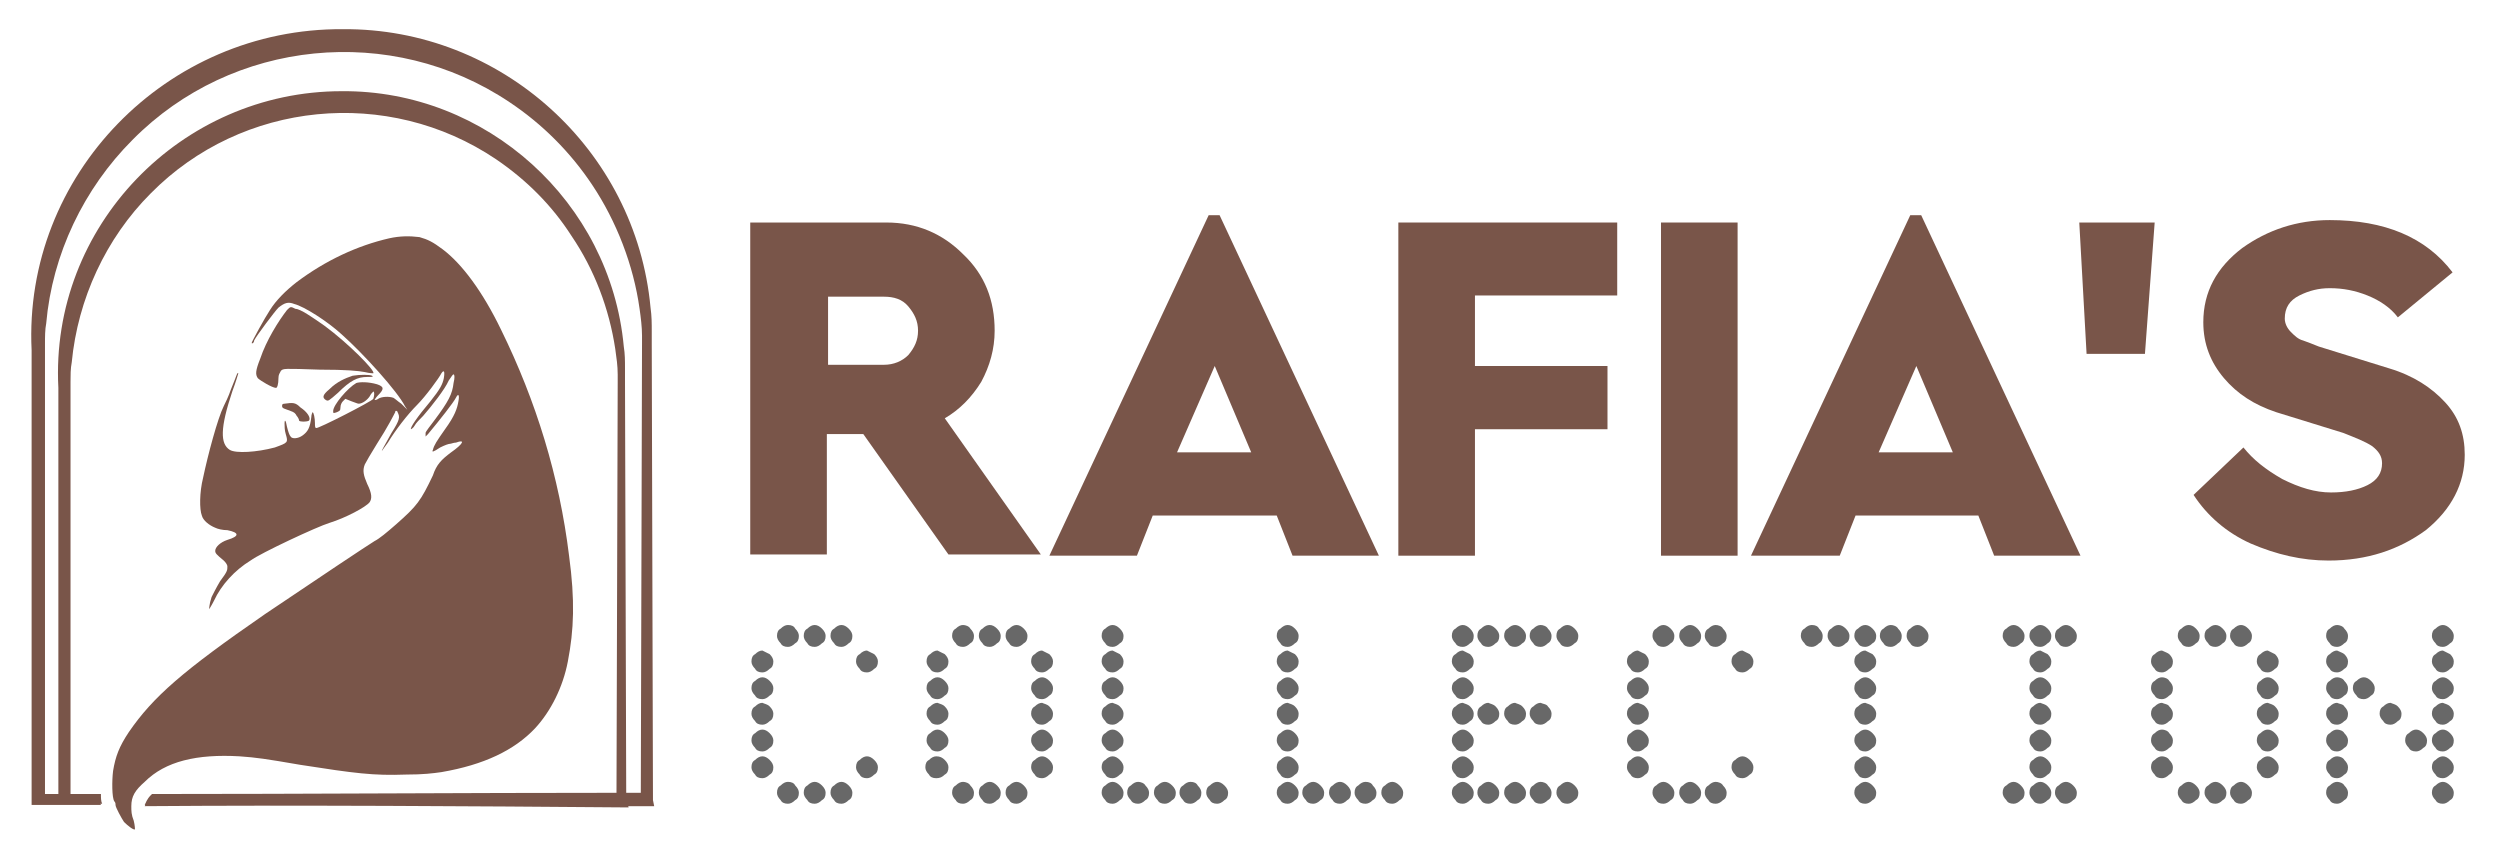
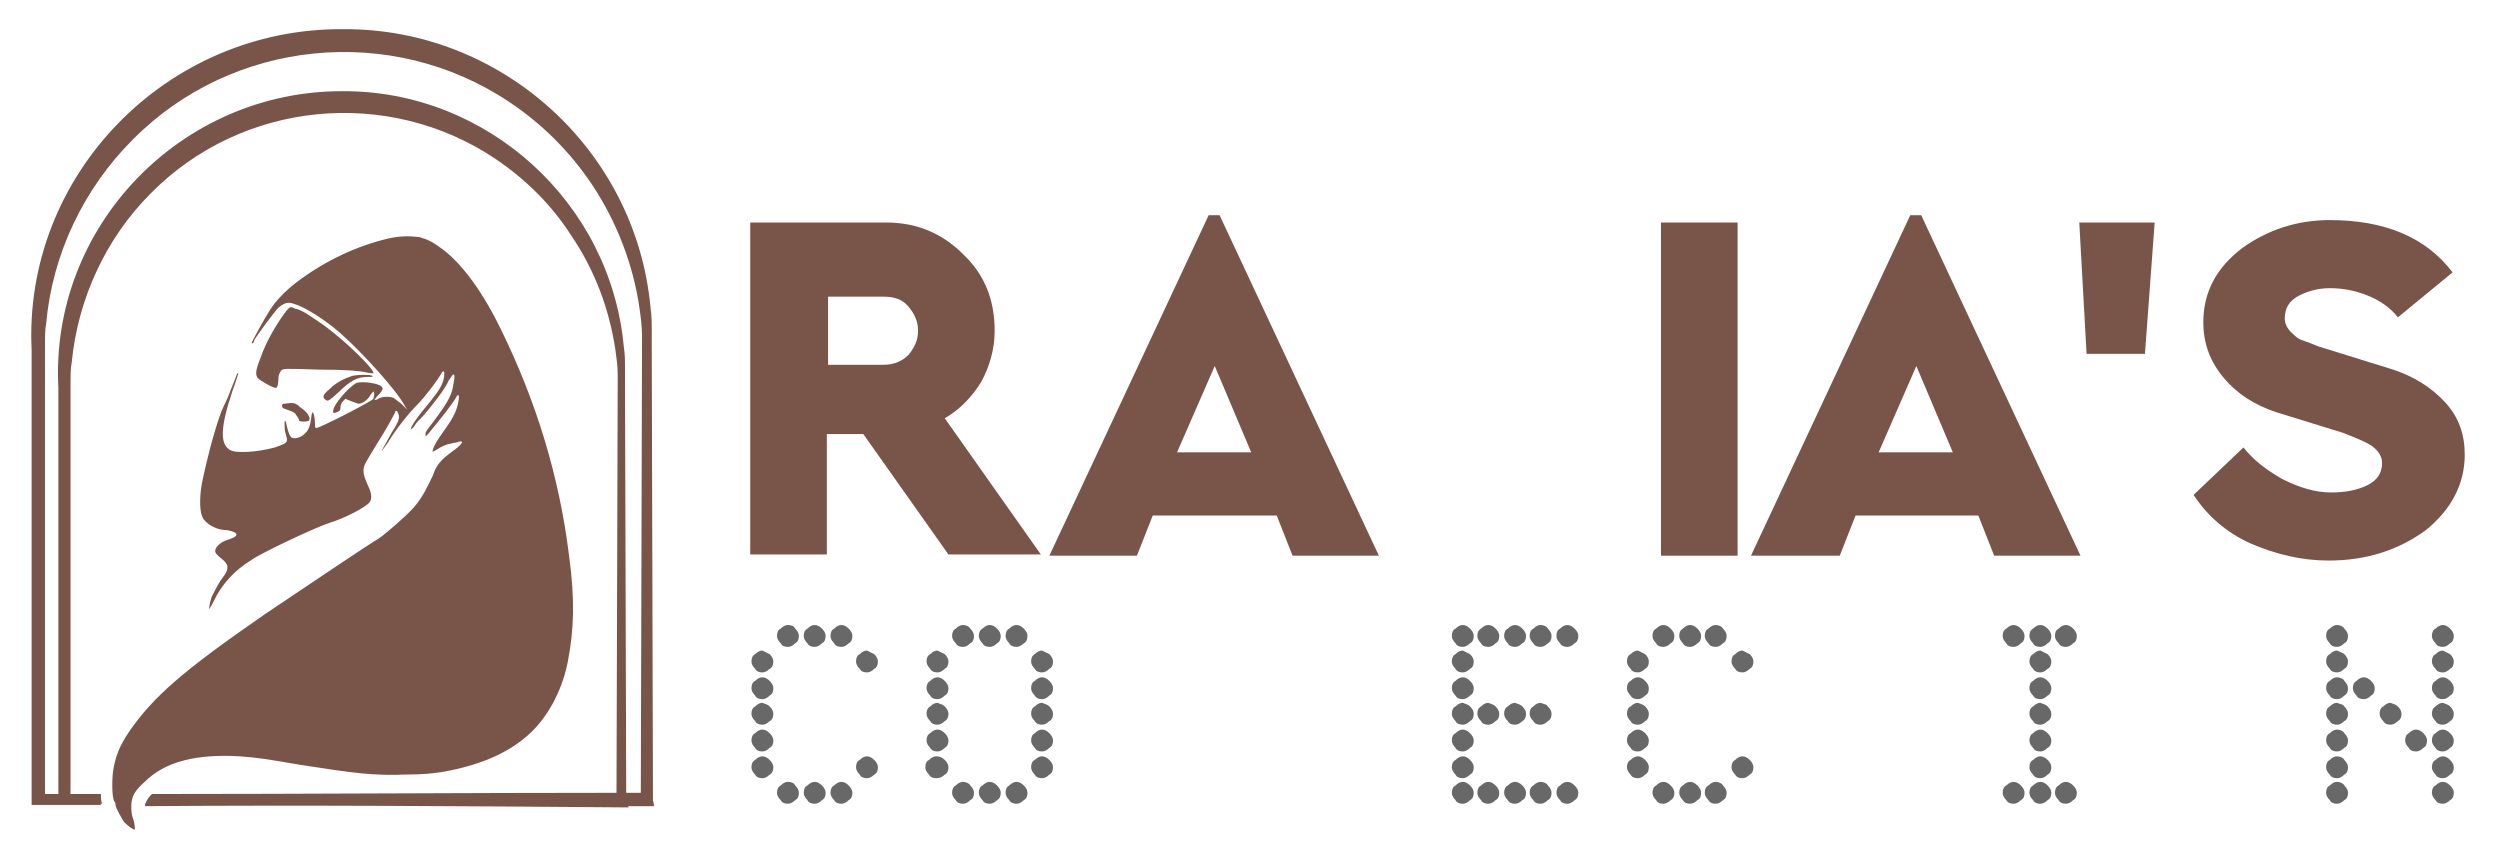
<svg xmlns="http://www.w3.org/2000/svg" id="Layer_1" x="0px" y="0px" viewBox="0 0 205.6 70" style="enable-background:new 0 0 205.6 70;" xml:space="preserve">
  <style type="text/css">	.Drop_x0020_Shadow{fill:none;}	.Round_x0020_Corners_x0020_2_x0020_pt{fill:#FFFFFF;stroke:#231F20;stroke-miterlimit:10;}	.Live_x0020_Reflect_x0020_X{fill:none;}	.Bevel_x0020_Soft{fill:url(#SVGID_1_);}	.Dusk{fill:#FFFFFF;}	.Foliage_GS{fill:#FFDD00;}	.Pompadour_GS{fill-rule:evenodd;clip-rule:evenodd;fill:#44ACE1;}	.st0{fill:#795549;}	.st1{fill:#686868;}</style>
  <linearGradient id="SVGID_1_" gradientUnits="userSpaceOnUse" x1="-320.309" y1="-263.677" x2="-319.602" y2="-262.97">
    <stop offset="0" style="stop-color:#DEDFE3" />
    <stop offset="0.178" style="stop-color:#DADBDF" />
    <stop offset="0.361" style="stop-color:#CECFD3" />
    <stop offset="0.546" style="stop-color:#B9BCBF" />
    <stop offset="0.732" style="stop-color:#9CA0A2" />
    <stop offset="0.918" style="stop-color:#787D7E" />
    <stop offset="1" style="stop-color:#656B6C" />
  </linearGradient>
  <g>
    <g>
      <g>
        <path class="st0" d="M32,19.6c-2.6,0.6-5.2,1.8-7.6,3.6c-0.9,0.7-1.7,1.5-2.2,2.3c-0.4,0.6-1.5,2.6-1.5,2.7c0,0.1,0.2,0,0.2-0.2    c0.2-0.4,1.7-2.4,2-2.7c0.5-0.4,0.8-0.5,1.3-0.3c0.8,0.2,2.7,1.4,3.9,2.5c1.8,1.6,4.6,4.7,5.2,5.9l0.2,0.3L33,33.2    c-0.3-0.2-0.6-0.5-0.7-0.5c-0.3-0.1-0.9-0.1-1.2,0.1c-0.1,0.1-0.3,0.1-0.3,0.1s0.1-0.2,0.3-0.4c0.5-0.5,0.5-0.7-0.1-0.9    c-0.7-0.2-1.4-0.2-1.7-0.1c-0.7,0.4-1.9,1.8-1.9,2.3c0,0.2,0,0.2,0.3,0.1c0.2-0.1,0.3-0.1,0.3-0.4c0-0.2,0.1-0.4,0.2-0.5l0.2-0.2    l0.5,0.2c0.3,0.1,0.5,0.2,0.6,0.2c0.3,0,0.7-0.3,0.9-0.6c0.1-0.2,0.2-0.3,0.3-0.4c0.1,0,0.1,0.3,0,0.6c-0.1,0.2-4.6,2.5-4.7,2.4    c-0.1,0-0.1-0.2-0.1-0.4c0-0.4-0.1-0.9-0.2-0.9c0,0-0.1,0.2-0.1,0.4c-0.1,0.9-0.3,1.2-0.7,1.5c-0.4,0.3-0.9,0.3-1,0.1    c-0.1-0.1-0.2-0.4-0.3-0.8c-0.1-0.6-0.2-0.6-0.2-0.3c0,0.2,0,0.6,0.1,0.9c0.2,0.7,0.2,0.7-0.9,1.1c-1.5,0.4-3.2,0.5-3.7,0.2    c-0.8-0.5-0.8-1.8,0.2-4.8c0.3-0.8,0.5-1.5,0.5-1.5c-0.1-0.1-0.1,0.1-0.6,1.3c-0.2,0.6-0.5,1.2-0.6,1.4c-0.5,1-1.3,4-1.7,5.9    c-0.3,1.2-0.3,2.6-0.1,3.1c0.1,0.4,0.6,0.8,1.1,1c0.2,0.1,0.6,0.2,1,0.2c1,0.2,1,0.5,0,0.8c-0.6,0.2-1,0.6-1,0.9    c0,0.2,0.1,0.3,0.7,0.8c0.1,0.1,0.3,0.3,0.3,0.5c0,0.3,0,0.4-0.6,1.2c-0.3,0.5-0.6,1.1-0.7,1.3c-0.2,0.6-0.2,1-0.2,1    c0,0,0.2-0.3,0.4-0.7c0.6-1.3,1.7-2.5,3-3.3c0.8-0.6,5.5-2.8,6.5-3.1c1.3-0.4,3-1.3,3.3-1.7c0.2-0.3,0.2-0.7-0.2-1.5    c-0.3-0.7-0.4-1.1-0.2-1.6c0.1-0.2,0.5-0.9,1-1.7c0.9-1.4,1.4-2.4,1.5-2.6c0-0.2,0.2-0.1,0.2,0c0.2,0.4,0.2,0.6-0.5,1.7    c-0.6,1.1-0.8,1.4-0.8,1.5c0,0,0.2-0.3,0.5-0.7c0.6-1,1.6-2.3,2.4-3.1c0.7-0.7,1.8-2.2,2-2.6c0.2-0.3,0.3-0.2,0.2,0.4    c-0.1,0.5-0.3,0.9-1.1,1.9c-1.1,1.3-1.7,2.2-1.6,2.3c0,0,0.2-0.1,0.3-0.3c0.1-0.2,0.4-0.5,0.7-0.8c0.7-0.8,1.8-2.2,2.1-2.9    c0.2-0.3,0.4-0.6,0.4-0.5c0.1,0,0.1,0.3,0,0.7c-0.1,0.9-0.4,1.5-1.6,3.1c-0.3,0.4-0.7,0.9-0.7,1L35,35.9l0.2-0.2    c1-1.2,2.1-2.6,2.3-3c0.2-0.4,0.3-0.2,0.2,0.3c-0.1,0.6-0.3,1.2-1.1,2.3c-0.7,1-0.9,1.3-1,1.7c-0.1,0.2,0,0.2,0.6-0.2    c0.4-0.2,0.7-0.3,0.8-0.3s0.3-0.1,0.5-0.1c0.8-0.3,0.6,0.1-0.4,0.8c-0.8,0.6-1.2,1-1.5,1.9c-1,2.1-1.3,2.5-3,4    c-0.8,0.7-1.4,1.2-1.8,1.4c-0.5,0.3-4.7,3.1-9,6c-6.8,4.7-9.2,6.8-11.2,9.7c-0.8,1.2-1.1,2-1.3,3.2c-0.1,0.8-0.1,2.2,0.1,2.5    c0.1,0.1,0.1,0.2,0.1,0.3c0,0.2,0.5,1.1,0.7,1.4c0.3,0.3,0.8,0.7,0.9,0.6c0,0,0-0.3-0.1-0.7c-0.2-0.5-0.2-0.8-0.2-1.2    c0-0.8,0.3-1.3,1.1-2c1.7-1.7,4.3-2.3,7.8-2.1c1.4,0.1,2.1,0.2,5,0.7c4.5,0.7,6,0.9,8.7,0.8c1.4,0,2.2-0.1,2.9-0.2    c3.5-0.6,6-1.8,7.7-3.6c1.3-1.4,2.3-3.4,2.7-5.5c0.5-2.6,0.6-5,0.1-8.7C46,39.2,44.1,33,41.2,27.1c-1.5-3.1-3.2-5.4-4.8-6.6    c-0.8-0.6-1.2-0.8-1.9-1C33.7,19.4,32.9,19.4,32,19.6z" />
        <path class="st0" d="M23.6,25.5c-0.7,0.9-1.7,2.5-2.2,4c-0.4,1-0.4,1.3-0.2,1.6c0.2,0.2,1.2,0.8,1.5,0.8c0.1,0,0.2-0.3,0.2-0.8    c0-0.3,0.1-0.4,0.2-0.6c0.2-0.2,0.2-0.2,3.2-0.1c2.2,0,3.2,0.1,3.7,0.2c0.4,0.1,0.7,0.1,0.7,0.1c0.2-0.2-2.1-2.5-4-3.9    c-1-0.7-2-1.4-2.4-1.4C23.9,25.2,23.9,25.2,23.6,25.5z" />
        <path class="st0" d="M29,30.9c-0.6,0.2-1.3,0.5-1.9,1.1c-0.6,0.5-0.6,0.7-0.3,0.9c0.2,0.1,0.2,0.1,1-0.6c1-1,1.6-1.3,2.4-1.3    c0.5,0,0.5,0,0.4-0.1C30.4,30.8,29.6,30.8,29,30.9z" />
        <path class="st0" d="M23.4,33.2c-0.2,0-0.2,0.1-0.2,0.2c0,0.2,0.2,0.2,0.7,0.4c0.3,0.1,0.4,0.2,0.5,0.4c0.1,0.1,0.2,0.3,0.2,0.4    c0.1,0.1,0.6,0.1,0.8,0c0.2-0.2-0.1-0.7-0.7-1.1C24.3,33.1,24.1,33.1,23.4,33.2z" />
      </g>
      <g>
        <path class="st0" d="M53.7,65.8l-0.1-37.5c0-0.4,0-0.7,0-1c0-0.7,0-1.3-0.1-2c-1.2-13-12.3-23-25.3-22.9    C13.7,2.3,1.9,14.4,2.6,28.8c0,0.2,0,37.4,0,37.4c0.7,0,1.4,0,2.1,0c1.2,0,2.4,0,3.6,0c-0.1-0.2-0.1-0.5-0.1-0.8c0,0,0,0,0-0.1    c-0.8,0-1.7,0-2.5,0c-0.3,0-0.6,0-0.9,0c-0.4,0-0.7,0-1.1,0v-37c0-0.6,0-1.2,0.1-1.7c0.5-5.7,3.1-11.1,7.1-15.1    c8.2-8.3,21.3-9.6,31-3.1c2.7,1.8,5,4.1,6.8,6.8c2,3,3.4,6.6,3.9,10.2c0.1,0.7,0.2,1.5,0.2,2.2c0,0.2,0,0.4,0,0.6    c0,0-0.1,36-0.1,37c-0.4,0-0.7,0-1,0c-0.3,0-0.6,0-1,0c-12.2,0-25.7,0.1-38.2,0.1c0,0-0.1,0.1-0.1,0.1c-0.3,0.3-0.4,0.6-0.5,0.8    c13.1,0,27.2,0,39.8,0.1c0.5,0,1.1,0,1.6,0h0.5L53.7,65.8z" />
        <path class="st0" d="M51.5,65.8v-0.6l-0.1-33.9c0-0.3,0-0.6,0-1c0-0.6,0-1.2-0.1-1.8c-1.1-11.9-11.3-21.1-23.2-21    C14.9,7.5,4.1,18.6,4.8,31.9c0,0.2,0,27.8,0,33.3v0.9c0,0,0,0,0,0c1.2,0,2.4,0,3.6,0c0,0,0,0,0,0c-0.1-0.2-0.1-0.5-0.1-0.8    c-0.8,0-1.7,0-2.5,0V31.4c0-0.5,0-1.1,0.1-1.6c0.5-5.2,2.8-10.2,6.5-13.9c7.5-7.6,19.5-8.8,28.4-2.8c2.5,1.7,4.6,3.8,6.2,6.3    c1.9,2.8,3.1,6,3.6,9.3c0.1,0.7,0.2,1.4,0.2,2.1c0,0.2,0,0.4,0,0.6c0,0-0.1,31.8-0.1,33.9v0.1c-12.2,0-25.7,0.2-38.3,0.1    c-0.3,0.3-0.4,0.6-0.5,0.8c0,0,0,0,0,0c12.9-0.1,27,0,39.3,0.1h0.5v0L51.5,65.8z" />
      </g>
    </g>
    <g>
      <g>
        <path class="st0" d="M61.7,45.7V18.3h11.2c2.5,0,4.6,0.9,6.3,2.6c1.8,1.7,2.6,3.8,2.6,6.3c0,1.5-0.4,2.9-1.1,4.2    c-0.8,1.3-1.8,2.3-3,3l7.9,11.2H78l-7-9.9h-3v9.9H61.7z M68.1,30h4.6c0.8,0,1.5-0.3,2-0.8c0.5-0.6,0.8-1.2,0.8-2s-0.3-1.4-0.8-2    c-0.5-0.6-1.2-0.8-2-0.8h-4.6V30z" />
        <path class="st0" d="M86.3,45.7l13.1-28h0.9l13.1,28h-7.1l-1.3-3.3H94.8l-1.3,3.3H86.3z M96.8,37.2h6.1l-3-7.1L96.8,37.2z" />
-         <path class="st0" d="M115,45.7V18.3h18v6h-11.7v5.8h10.9v5.2h-10.9v10.4H115z" />
        <path class="st0" d="M136.6,45.7V18.3h6.3v27.4H136.6z" />
        <path class="st0" d="M144,45.7l13.1-28h0.9l13.1,28h-7.1l-1.3-3.3h-10.1l-1.3,3.3H144z M154.5,37.2h6.1l-3-7.1L154.5,37.2z" />
        <path class="st0" d="M171.6,29.1L171,18.3h6.2l-0.8,10.8H171.6z" />
        <path class="st0" d="M191.5,46.1c-2.2,0-4.3-0.5-6.4-1.4c-2-0.9-3.6-2.3-4.7-4l4.1-3.9c0.8,1,1.8,1.8,3.2,2.6    c1.4,0.7,2.7,1.1,4,1.1c1.2,0,2.2-0.2,3-0.6c0.8-0.4,1.2-1,1.2-1.8c0-0.6-0.3-1-0.8-1.4c-0.6-0.4-1.4-0.7-2.4-1.1l-5.5-1.7    c-1.8-0.6-3.2-1.5-4.3-2.8c-1.1-1.3-1.7-2.8-1.7-4.6c0-2.5,1.1-4.5,3.2-6.1c2.1-1.5,4.5-2.3,7.2-2.3c4.5,0,7.9,1.4,10.1,4.3    l-4.5,3.7c-0.6-0.8-1.5-1.4-2.5-1.8c-1-0.4-2-0.6-3.1-0.6c-0.9,0-1.7,0.2-2.5,0.6c-0.8,0.4-1.2,1-1.2,1.9c0,0.4,0.2,0.8,0.5,1.1    c0.3,0.3,0.6,0.6,1,0.7c0.3,0.1,0.8,0.3,1.3,0.5l5.8,1.8c2,0.6,3.5,1.6,4.6,2.8c1.1,1.2,1.6,2.6,1.6,4.3c0,2.4-1.1,4.5-3.2,6.2    C197.3,45.2,194.7,46.1,191.5,46.1z" />
      </g>
      <g>
        <path class="st1" d="M63.3,53.8c0.2,0.2,0.3,0.4,0.3,0.6c0,0.3-0.1,0.5-0.3,0.6c-0.2,0.2-0.4,0.3-0.6,0.3c-0.3,0-0.5-0.1-0.6-0.3    c-0.2-0.2-0.3-0.4-0.3-0.6c0-0.3,0.1-0.5,0.3-0.6c0.2-0.2,0.4-0.3,0.6-0.3C62.9,53.6,63.1,53.7,63.3,53.8z M63.3,56    c0.2,0.2,0.3,0.4,0.3,0.6c0,0.3-0.1,0.5-0.3,0.6c-0.2,0.2-0.4,0.3-0.6,0.3c-0.3,0-0.5-0.1-0.6-0.3c-0.2-0.2-0.3-0.4-0.3-0.6    c0-0.3,0.1-0.5,0.3-0.6c0.2-0.2,0.4-0.3,0.6-0.3C62.9,55.7,63.1,55.8,63.3,56z M63.3,58.1c0.2,0.2,0.3,0.4,0.3,0.6    c0,0.3-0.1,0.5-0.3,0.6c-0.2,0.2-0.4,0.3-0.6,0.3c-0.3,0-0.5-0.1-0.6-0.3c-0.2-0.2-0.3-0.4-0.3-0.6c0-0.3,0.1-0.5,0.3-0.6    c0.2-0.2,0.4-0.3,0.6-0.3C62.9,57.9,63.1,57.9,63.3,58.1z M63.3,60.3c0.2,0.2,0.3,0.4,0.3,0.6c0,0.3-0.1,0.5-0.3,0.6    c-0.2,0.2-0.4,0.3-0.6,0.3c-0.3,0-0.5-0.1-0.6-0.3c-0.2-0.2-0.3-0.4-0.3-0.6c0-0.3,0.1-0.5,0.3-0.6c0.2-0.2,0.4-0.3,0.6-0.3    C62.9,60,63.1,60.1,63.3,60.3z M63.3,62.5c0.2,0.2,0.3,0.4,0.3,0.6c0,0.3-0.1,0.5-0.3,0.6c-0.2,0.2-0.4,0.3-0.6,0.3    c-0.3,0-0.5-0.1-0.6-0.3c-0.2-0.2-0.3-0.4-0.3-0.6c0-0.3,0.1-0.5,0.3-0.6c0.2-0.2,0.4-0.3,0.6-0.3C62.9,62.2,63.1,62.3,63.3,62.5    z M65.4,51.7c0.2,0.2,0.3,0.4,0.3,0.6c0,0.3-0.1,0.5-0.3,0.6c-0.2,0.2-0.4,0.3-0.6,0.3c-0.3,0-0.5-0.1-0.6-0.3    c-0.2-0.2-0.3-0.4-0.3-0.6c0-0.3,0.1-0.5,0.3-0.6c0.2-0.2,0.4-0.3,0.6-0.3C65.1,51.4,65.3,51.5,65.4,51.7z M65.4,64.6    c0.2,0.2,0.3,0.4,0.3,0.6c0,0.3-0.1,0.5-0.3,0.6c-0.2,0.2-0.4,0.3-0.6,0.3c-0.3,0-0.5-0.1-0.6-0.3c-0.2-0.2-0.3-0.4-0.3-0.6    c0-0.3,0.1-0.5,0.3-0.6c0.2-0.2,0.4-0.3,0.6-0.3C65.1,64.3,65.3,64.4,65.4,64.6z M67.6,51.7c0.2,0.2,0.3,0.4,0.3,0.6    c0,0.3-0.1,0.5-0.3,0.6c-0.2,0.2-0.4,0.3-0.6,0.3c-0.3,0-0.5-0.1-0.6-0.3c-0.2-0.2-0.3-0.4-0.3-0.6c0-0.3,0.1-0.5,0.3-0.6    c0.2-0.2,0.4-0.3,0.6-0.3C67.2,51.4,67.4,51.5,67.6,51.7z M67.6,64.6c0.2,0.2,0.3,0.4,0.3,0.6c0,0.3-0.1,0.5-0.3,0.6    c-0.2,0.2-0.4,0.3-0.6,0.3c-0.3,0-0.5-0.1-0.6-0.3c-0.2-0.2-0.3-0.4-0.3-0.6c0-0.3,0.1-0.5,0.3-0.6c0.2-0.2,0.4-0.3,0.6-0.3    C67.2,64.3,67.4,64.4,67.6,64.6z M69.8,51.7c0.2,0.2,0.3,0.4,0.3,0.6c0,0.3-0.1,0.5-0.3,0.6c-0.2,0.2-0.4,0.3-0.6,0.3    c-0.3,0-0.5-0.1-0.6-0.3c-0.2-0.2-0.3-0.4-0.3-0.6c0-0.3,0.1-0.5,0.3-0.6c0.2-0.2,0.4-0.3,0.6-0.3C69.4,51.4,69.6,51.5,69.8,51.7    z M69.8,64.6c0.2,0.2,0.3,0.4,0.3,0.6c0,0.3-0.1,0.5-0.3,0.6c-0.2,0.2-0.4,0.3-0.6,0.3c-0.3,0-0.5-0.1-0.6-0.3    c-0.2-0.2-0.3-0.4-0.3-0.6c0-0.3,0.1-0.5,0.3-0.6c0.2-0.2,0.4-0.3,0.6-0.3C69.4,64.3,69.6,64.4,69.8,64.6z M71.9,53.8    c0.2,0.2,0.3,0.4,0.3,0.6c0,0.3-0.1,0.5-0.3,0.6c-0.2,0.2-0.4,0.3-0.6,0.3c-0.3,0-0.5-0.1-0.6-0.3c-0.2-0.2-0.3-0.4-0.3-0.6    c0-0.3,0.1-0.5,0.3-0.6c0.2-0.2,0.4-0.3,0.6-0.3C71.5,53.6,71.7,53.7,71.9,53.8z M71.9,62.5c0.2,0.2,0.3,0.4,0.3,0.6    c0,0.3-0.1,0.5-0.3,0.6c-0.2,0.2-0.4,0.3-0.6,0.3c-0.3,0-0.5-0.1-0.6-0.3c-0.2-0.2-0.3-0.4-0.3-0.6c0-0.3,0.1-0.5,0.3-0.6    c0.2-0.2,0.4-0.3,0.6-0.3C71.5,62.2,71.7,62.3,71.9,62.5z" />
        <path class="st1" d="M77.7,53.8c0.2,0.2,0.3,0.4,0.3,0.6c0,0.3-0.1,0.5-0.3,0.6c-0.2,0.2-0.4,0.3-0.6,0.3c-0.3,0-0.5-0.1-0.6-0.3    c-0.2-0.2-0.3-0.4-0.3-0.6c0-0.3,0.1-0.5,0.3-0.6c0.2-0.2,0.4-0.3,0.6-0.3C77.3,53.6,77.5,53.7,77.7,53.8z M77.7,56    c0.2,0.2,0.3,0.4,0.3,0.6c0,0.3-0.1,0.5-0.3,0.6c-0.2,0.2-0.4,0.3-0.6,0.3c-0.3,0-0.5-0.1-0.6-0.3c-0.2-0.2-0.3-0.4-0.3-0.6    c0-0.3,0.1-0.5,0.3-0.6c0.2-0.2,0.4-0.3,0.6-0.3C77.3,55.7,77.5,55.8,77.7,56z M77.7,58.1c0.2,0.2,0.3,0.4,0.3,0.6    c0,0.3-0.1,0.5-0.3,0.6c-0.2,0.2-0.4,0.3-0.6,0.3c-0.3,0-0.5-0.1-0.6-0.3c-0.2-0.2-0.3-0.4-0.3-0.6c0-0.3,0.1-0.5,0.3-0.6    c0.2-0.2,0.4-0.3,0.6-0.3C77.3,57.9,77.5,57.9,77.7,58.1z M77.7,60.3c0.2,0.2,0.3,0.4,0.3,0.6c0,0.3-0.1,0.5-0.3,0.6    c-0.2,0.2-0.4,0.3-0.6,0.3c-0.3,0-0.5-0.1-0.6-0.3c-0.2-0.2-0.3-0.4-0.3-0.6c0-0.3,0.1-0.5,0.3-0.6c0.2-0.2,0.4-0.3,0.6-0.3    C77.3,60,77.5,60.1,77.7,60.3z M77.7,62.5c0.2,0.2,0.3,0.4,0.3,0.6c0,0.3-0.1,0.5-0.3,0.6C77.5,63.9,77.3,64,77,64    c-0.3,0-0.5-0.1-0.6-0.3c-0.2-0.2-0.3-0.4-0.3-0.6c0-0.3,0.1-0.5,0.3-0.6c0.2-0.2,0.4-0.3,0.6-0.3C77.3,62.2,77.5,62.3,77.7,62.5    z M79.8,51.7c0.2,0.2,0.3,0.4,0.3,0.6c0,0.3-0.1,0.5-0.3,0.6c-0.2,0.2-0.4,0.3-0.6,0.3c-0.3,0-0.5-0.1-0.6-0.3    c-0.2-0.2-0.3-0.4-0.3-0.6c0-0.3,0.1-0.5,0.3-0.6c0.2-0.2,0.4-0.3,0.6-0.3C79.4,51.4,79.7,51.5,79.8,51.7z M79.8,64.6    c0.2,0.2,0.3,0.4,0.3,0.6c0,0.3-0.1,0.5-0.3,0.6c-0.2,0.2-0.4,0.3-0.6,0.3c-0.3,0-0.5-0.1-0.6-0.3c-0.2-0.2-0.3-0.4-0.3-0.6    c0-0.3,0.1-0.5,0.3-0.6c0.2-0.2,0.4-0.3,0.6-0.3C79.4,64.3,79.7,64.4,79.8,64.6z M82,51.7c0.2,0.2,0.3,0.4,0.3,0.6    c0,0.3-0.1,0.5-0.3,0.6c-0.2,0.2-0.4,0.3-0.6,0.3c-0.3,0-0.5-0.1-0.6-0.3c-0.2-0.2-0.3-0.4-0.3-0.6c0-0.3,0.1-0.5,0.3-0.6    c0.2-0.2,0.4-0.3,0.6-0.3C81.6,51.4,81.8,51.5,82,51.7z M82,64.6c0.2,0.2,0.3,0.4,0.3,0.6c0,0.3-0.1,0.5-0.3,0.6    c-0.2,0.2-0.4,0.3-0.6,0.3c-0.3,0-0.5-0.1-0.6-0.3c-0.2-0.2-0.3-0.4-0.3-0.6c0-0.3,0.1-0.5,0.3-0.6c0.2-0.2,0.4-0.3,0.6-0.3    C81.6,64.3,81.8,64.4,82,64.6z M84.2,51.7c0.2,0.2,0.3,0.4,0.3,0.6c0,0.3-0.1,0.5-0.3,0.6c-0.2,0.2-0.4,0.3-0.6,0.3    c-0.3,0-0.5-0.1-0.6-0.3c-0.2-0.2-0.3-0.4-0.3-0.6c0-0.3,0.1-0.5,0.3-0.6c0.2-0.2,0.4-0.3,0.6-0.3C83.8,51.4,84,51.5,84.2,51.7z     M84.2,64.6c0.2,0.2,0.3,0.4,0.3,0.6c0,0.3-0.1,0.5-0.3,0.6c-0.2,0.2-0.4,0.3-0.6,0.3c-0.3,0-0.5-0.1-0.6-0.3    c-0.2-0.2-0.3-0.4-0.3-0.6c0-0.3,0.1-0.5,0.3-0.6c0.2-0.2,0.4-0.3,0.6-0.3C83.8,64.3,84,64.4,84.2,64.6z M86.3,53.8    c0.2,0.2,0.3,0.4,0.3,0.6c0,0.3-0.1,0.5-0.3,0.6c-0.2,0.2-0.4,0.3-0.6,0.3c-0.3,0-0.5-0.1-0.6-0.3c-0.2-0.2-0.3-0.4-0.3-0.6    c0-0.3,0.1-0.5,0.3-0.6c0.2-0.2,0.4-0.3,0.6-0.3C85.9,53.6,86.1,53.7,86.3,53.8z M86.3,56c0.2,0.2,0.3,0.4,0.3,0.6    c0,0.3-0.1,0.5-0.3,0.6c-0.2,0.2-0.4,0.3-0.6,0.3c-0.3,0-0.5-0.1-0.6-0.3c-0.2-0.2-0.3-0.4-0.3-0.6c0-0.3,0.1-0.5,0.3-0.6    c0.2-0.2,0.4-0.3,0.6-0.3C85.9,55.7,86.1,55.8,86.3,56z M86.3,58.1c0.2,0.2,0.3,0.4,0.3,0.6c0,0.3-0.1,0.5-0.3,0.6    c-0.2,0.2-0.4,0.3-0.6,0.3c-0.3,0-0.5-0.1-0.6-0.3c-0.2-0.2-0.3-0.4-0.3-0.6c0-0.3,0.1-0.5,0.3-0.6c0.2-0.2,0.4-0.3,0.6-0.3    C85.9,57.9,86.1,57.9,86.3,58.1z M86.3,60.3c0.2,0.2,0.3,0.4,0.3,0.6c0,0.3-0.1,0.5-0.3,0.6c-0.2,0.2-0.4,0.3-0.6,0.3    c-0.3,0-0.5-0.1-0.6-0.3c-0.2-0.2-0.3-0.4-0.3-0.6c0-0.3,0.1-0.5,0.3-0.6c0.2-0.2,0.4-0.3,0.6-0.3C85.9,60,86.1,60.1,86.3,60.3z     M86.3,62.5c0.2,0.2,0.3,0.4,0.3,0.6c0,0.3-0.1,0.5-0.3,0.6c-0.2,0.2-0.4,0.3-0.6,0.3c-0.3,0-0.5-0.1-0.6-0.3    c-0.2-0.2-0.3-0.4-0.3-0.6c0-0.3,0.1-0.5,0.3-0.6c0.2-0.2,0.4-0.3,0.6-0.3C85.9,62.2,86.1,62.3,86.3,62.5z" />
-         <path class="st1" d="M92.1,51.7c0.2,0.2,0.3,0.4,0.3,0.6c0,0.3-0.1,0.5-0.3,0.6c-0.2,0.2-0.4,0.3-0.6,0.3c-0.3,0-0.5-0.1-0.6-0.3    c-0.2-0.2-0.3-0.4-0.3-0.6c0-0.3,0.1-0.5,0.3-0.6c0.2-0.2,0.4-0.3,0.6-0.3C91.7,51.4,91.9,51.5,92.1,51.7z M92.1,53.8    c0.2,0.2,0.3,0.4,0.3,0.6c0,0.3-0.1,0.5-0.3,0.6c-0.2,0.2-0.4,0.3-0.6,0.3c-0.3,0-0.5-0.1-0.6-0.3c-0.2-0.2-0.3-0.4-0.3-0.6    c0-0.3,0.1-0.5,0.3-0.6c0.2-0.2,0.4-0.3,0.6-0.3C91.7,53.6,91.9,53.7,92.1,53.8z M92.1,56c0.2,0.2,0.3,0.4,0.3,0.6    c0,0.3-0.1,0.5-0.3,0.6c-0.2,0.2-0.4,0.3-0.6,0.3c-0.3,0-0.5-0.1-0.6-0.3c-0.2-0.2-0.3-0.4-0.3-0.6c0-0.3,0.1-0.5,0.3-0.6    c0.2-0.2,0.4-0.3,0.6-0.3C91.7,55.7,91.9,55.8,92.1,56z M92.1,58.1c0.2,0.2,0.3,0.4,0.3,0.6c0,0.3-0.1,0.5-0.3,0.6    c-0.2,0.2-0.4,0.3-0.6,0.3c-0.3,0-0.5-0.1-0.6-0.3c-0.2-0.2-0.3-0.4-0.3-0.6c0-0.3,0.1-0.5,0.3-0.6c0.2-0.2,0.4-0.3,0.6-0.3    C91.7,57.9,91.9,57.9,92.1,58.1z M92.1,60.3c0.2,0.2,0.3,0.4,0.3,0.6c0,0.3-0.1,0.5-0.3,0.6c-0.2,0.2-0.4,0.3-0.6,0.3    c-0.3,0-0.5-0.1-0.6-0.3c-0.2-0.2-0.3-0.4-0.3-0.6c0-0.3,0.1-0.5,0.3-0.6c0.2-0.2,0.4-0.3,0.6-0.3C91.7,60,91.9,60.1,92.1,60.3z     M92.1,62.5c0.2,0.2,0.3,0.4,0.3,0.6c0,0.3-0.1,0.5-0.3,0.6c-0.2,0.2-0.4,0.3-0.6,0.3c-0.3,0-0.5-0.1-0.6-0.3    c-0.2-0.2-0.3-0.4-0.3-0.6c0-0.3,0.1-0.5,0.3-0.6c0.2-0.2,0.4-0.3,0.6-0.3C91.7,62.2,91.9,62.3,92.1,62.5z M92.1,64.6    c0.2,0.2,0.3,0.4,0.3,0.6c0,0.3-0.1,0.5-0.3,0.6c-0.2,0.2-0.4,0.3-0.6,0.3c-0.3,0-0.5-0.1-0.6-0.3c-0.2-0.2-0.3-0.4-0.3-0.6    c0-0.3,0.1-0.5,0.3-0.6c0.2-0.2,0.4-0.3,0.6-0.3C91.7,64.3,91.9,64.4,92.1,64.6z M94.2,64.6c0.2,0.2,0.3,0.4,0.3,0.6    c0,0.3-0.1,0.5-0.3,0.6c-0.2,0.2-0.4,0.3-0.6,0.3c-0.3,0-0.5-0.1-0.6-0.3c-0.2-0.2-0.3-0.4-0.3-0.6c0-0.3,0.1-0.5,0.3-0.6    c0.2-0.2,0.4-0.3,0.6-0.3C93.8,64.3,94.1,64.4,94.2,64.6z M96.4,64.6c0.2,0.2,0.3,0.4,0.3,0.6c0,0.3-0.1,0.5-0.3,0.6    c-0.2,0.2-0.4,0.3-0.6,0.3c-0.3,0-0.5-0.1-0.6-0.3c-0.2-0.2-0.3-0.4-0.3-0.6c0-0.3,0.1-0.5,0.3-0.6c0.2-0.2,0.4-0.3,0.6-0.3    C96,64.3,96.2,64.4,96.4,64.6z M98.5,64.6c0.2,0.2,0.3,0.4,0.3,0.6c0,0.3-0.1,0.5-0.3,0.6c-0.2,0.2-0.4,0.3-0.6,0.3    c-0.3,0-0.5-0.1-0.6-0.3c-0.2-0.2-0.3-0.4-0.3-0.6c0-0.3,0.1-0.5,0.3-0.6c0.2-0.2,0.4-0.3,0.6-0.3C98.2,64.3,98.4,64.4,98.5,64.6    z M100.7,64.6c0.2,0.2,0.3,0.4,0.3,0.6c0,0.3-0.1,0.5-0.3,0.6c-0.2,0.2-0.4,0.3-0.6,0.3c-0.3,0-0.5-0.1-0.6-0.3    c-0.2-0.2-0.3-0.4-0.3-0.6c0-0.3,0.1-0.5,0.3-0.6c0.2-0.2,0.4-0.3,0.6-0.3C100.3,64.3,100.5,64.4,100.7,64.6z" />
-         <path class="st1" d="M106.5,51.7c0.2,0.2,0.3,0.4,0.3,0.6c0,0.3-0.1,0.5-0.3,0.6c-0.2,0.2-0.4,0.3-0.6,0.3    c-0.3,0-0.5-0.1-0.6-0.3c-0.2-0.2-0.3-0.4-0.3-0.6c0-0.3,0.1-0.5,0.3-0.6c0.2-0.2,0.4-0.3,0.6-0.3    C106.1,51.4,106.3,51.5,106.5,51.7z M106.5,53.8c0.2,0.2,0.3,0.4,0.3,0.6c0,0.3-0.1,0.5-0.3,0.6c-0.2,0.2-0.4,0.3-0.6,0.3    c-0.3,0-0.5-0.1-0.6-0.3c-0.2-0.2-0.3-0.4-0.3-0.6c0-0.3,0.1-0.5,0.3-0.6c0.2-0.2,0.4-0.3,0.6-0.3    C106.1,53.6,106.3,53.7,106.5,53.8z M106.5,56c0.2,0.2,0.3,0.4,0.3,0.6c0,0.3-0.1,0.5-0.3,0.6c-0.2,0.2-0.4,0.3-0.6,0.3    c-0.3,0-0.5-0.1-0.6-0.3c-0.2-0.2-0.3-0.4-0.3-0.6c0-0.3,0.1-0.5,0.3-0.6c0.2-0.2,0.4-0.3,0.6-0.3    C106.1,55.7,106.3,55.8,106.5,56z M106.5,58.1c0.2,0.2,0.3,0.4,0.3,0.6c0,0.3-0.1,0.5-0.3,0.6c-0.2,0.2-0.4,0.3-0.6,0.3    c-0.3,0-0.5-0.1-0.6-0.3c-0.2-0.2-0.3-0.4-0.3-0.6c0-0.3,0.1-0.5,0.3-0.6c0.2-0.2,0.4-0.3,0.6-0.3    C106.1,57.9,106.3,57.9,106.5,58.1z M106.5,60.3c0.2,0.2,0.3,0.4,0.3,0.6c0,0.3-0.1,0.5-0.3,0.6c-0.2,0.2-0.4,0.3-0.6,0.3    c-0.3,0-0.5-0.1-0.6-0.3c-0.2-0.2-0.3-0.4-0.3-0.6c0-0.3,0.1-0.5,0.3-0.6c0.2-0.2,0.4-0.3,0.6-0.3    C106.1,60,106.3,60.1,106.5,60.3z M106.5,62.5c0.2,0.2,0.3,0.4,0.3,0.6c0,0.3-0.1,0.5-0.3,0.6c-0.2,0.2-0.4,0.3-0.6,0.3    c-0.3,0-0.5-0.1-0.6-0.3c-0.2-0.2-0.3-0.4-0.3-0.6c0-0.3,0.1-0.5,0.3-0.6c0.2-0.2,0.4-0.3,0.6-0.3    C106.1,62.2,106.3,62.3,106.5,62.5z M106.5,64.6c0.2,0.2,0.3,0.4,0.3,0.6c0,0.3-0.1,0.5-0.3,0.6c-0.2,0.2-0.4,0.3-0.6,0.3    c-0.3,0-0.5-0.1-0.6-0.3c-0.2-0.2-0.3-0.4-0.3-0.6c0-0.3,0.1-0.5,0.3-0.6c0.2-0.2,0.4-0.3,0.6-0.3    C106.1,64.3,106.3,64.4,106.5,64.6z M108.6,64.6c0.2,0.2,0.3,0.4,0.3,0.6c0,0.3-0.1,0.5-0.3,0.6c-0.2,0.2-0.4,0.3-0.6,0.3    c-0.3,0-0.5-0.1-0.6-0.3c-0.2-0.2-0.3-0.4-0.3-0.6c0-0.3,0.1-0.5,0.3-0.6c0.2-0.2,0.4-0.3,0.6-0.3    C108.2,64.3,108.4,64.4,108.6,64.6z M110.8,64.6c0.2,0.2,0.3,0.4,0.3,0.6c0,0.3-0.1,0.5-0.3,0.6c-0.2,0.2-0.4,0.3-0.6,0.3    c-0.3,0-0.5-0.1-0.6-0.3c-0.2-0.2-0.3-0.4-0.3-0.6c0-0.3,0.1-0.5,0.3-0.6c0.2-0.2,0.4-0.3,0.6-0.3    C110.4,64.3,110.6,64.4,110.8,64.6z M112.9,64.6c0.2,0.2,0.3,0.4,0.3,0.6c0,0.3-0.1,0.5-0.3,0.6c-0.2,0.2-0.4,0.3-0.6,0.3    c-0.3,0-0.5-0.1-0.6-0.3c-0.2-0.2-0.3-0.4-0.3-0.6c0-0.3,0.1-0.5,0.3-0.6c0.2-0.2,0.4-0.3,0.6-0.3    C112.6,64.3,112.8,64.4,112.9,64.6z M115.1,64.6c0.2,0.2,0.3,0.4,0.3,0.6c0,0.3-0.1,0.5-0.3,0.6c-0.2,0.2-0.4,0.3-0.6,0.3    c-0.3,0-0.5-0.1-0.6-0.3c-0.2-0.2-0.3-0.4-0.3-0.6c0-0.3,0.1-0.5,0.3-0.6c0.2-0.2,0.4-0.3,0.6-0.3    C114.7,64.3,114.9,64.4,115.1,64.6z" />
        <path class="st1" d="M120.9,51.7c0.2,0.2,0.3,0.4,0.3,0.6c0,0.3-0.1,0.5-0.3,0.6c-0.2,0.2-0.4,0.3-0.6,0.3    c-0.3,0-0.5-0.1-0.6-0.3c-0.2-0.2-0.3-0.4-0.3-0.6c0-0.3,0.1-0.5,0.3-0.6c0.2-0.2,0.4-0.3,0.6-0.3    C120.5,51.4,120.7,51.5,120.9,51.7z M120.9,53.8c0.2,0.2,0.3,0.4,0.3,0.6c0,0.3-0.1,0.5-0.3,0.6c-0.2,0.2-0.4,0.3-0.6,0.3    c-0.3,0-0.5-0.1-0.6-0.3c-0.2-0.2-0.3-0.4-0.3-0.6c0-0.3,0.1-0.5,0.3-0.6c0.2-0.2,0.4-0.3,0.6-0.3    C120.5,53.6,120.7,53.7,120.9,53.8z M120.9,56c0.2,0.2,0.3,0.4,0.3,0.6c0,0.3-0.1,0.5-0.3,0.6c-0.2,0.2-0.4,0.3-0.6,0.3    c-0.3,0-0.5-0.1-0.6-0.3c-0.2-0.2-0.3-0.4-0.3-0.6c0-0.3,0.1-0.5,0.3-0.6c0.2-0.2,0.4-0.3,0.6-0.3    C120.5,55.7,120.7,55.8,120.9,56z M120.9,58.1c0.2,0.2,0.3,0.4,0.3,0.6c0,0.3-0.1,0.5-0.3,0.6c-0.2,0.2-0.4,0.3-0.6,0.3    c-0.3,0-0.5-0.1-0.6-0.3c-0.2-0.2-0.3-0.4-0.3-0.6c0-0.3,0.1-0.5,0.3-0.6c0.2-0.2,0.4-0.3,0.6-0.3    C120.5,57.9,120.7,57.9,120.9,58.1z M120.9,60.3c0.2,0.2,0.3,0.4,0.3,0.6c0,0.3-0.1,0.5-0.3,0.6c-0.2,0.2-0.4,0.3-0.6,0.3    c-0.3,0-0.5-0.1-0.6-0.3c-0.2-0.2-0.3-0.4-0.3-0.6c0-0.3,0.1-0.5,0.3-0.6c0.2-0.2,0.4-0.3,0.6-0.3    C120.5,60,120.7,60.1,120.9,60.3z M120.9,62.5c0.2,0.2,0.3,0.4,0.3,0.6c0,0.3-0.1,0.5-0.3,0.6c-0.2,0.2-0.4,0.3-0.6,0.3    c-0.3,0-0.5-0.1-0.6-0.3c-0.2-0.2-0.3-0.4-0.3-0.6c0-0.3,0.1-0.5,0.3-0.6c0.2-0.2,0.4-0.3,0.6-0.3    C120.5,62.2,120.7,62.3,120.9,62.5z M120.9,64.6c0.2,0.2,0.3,0.4,0.3,0.6c0,0.3-0.1,0.5-0.3,0.6c-0.2,0.2-0.4,0.3-0.6,0.3    c-0.3,0-0.5-0.1-0.6-0.3c-0.2-0.2-0.3-0.4-0.3-0.6c0-0.3,0.1-0.5,0.3-0.6c0.2-0.2,0.4-0.3,0.6-0.3    C120.5,64.3,120.7,64.4,120.9,64.6z M123,51.7c0.2,0.2,0.3,0.4,0.3,0.6c0,0.3-0.1,0.5-0.3,0.6c-0.2,0.2-0.4,0.3-0.6,0.3    c-0.3,0-0.5-0.1-0.6-0.3c-0.2-0.2-0.3-0.4-0.3-0.6c0-0.3,0.1-0.5,0.3-0.6c0.2-0.2,0.4-0.3,0.6-0.3    C122.6,51.4,122.8,51.5,123,51.7z M123,58.1c0.2,0.2,0.3,0.4,0.3,0.6c0,0.3-0.1,0.5-0.3,0.6c-0.2,0.2-0.4,0.3-0.6,0.3    c-0.3,0-0.5-0.1-0.6-0.3c-0.2-0.2-0.3-0.4-0.3-0.6c0-0.3,0.1-0.5,0.3-0.6c0.2-0.2,0.4-0.3,0.6-0.3    C122.6,57.9,122.8,57.9,123,58.1z M123,64.6c0.2,0.2,0.3,0.4,0.3,0.6c0,0.3-0.1,0.5-0.3,0.6c-0.2,0.2-0.4,0.3-0.6,0.3    c-0.3,0-0.5-0.1-0.6-0.3c-0.2-0.2-0.3-0.4-0.3-0.6c0-0.3,0.1-0.5,0.3-0.6c0.2-0.2,0.4-0.3,0.6-0.3    C122.6,64.3,122.8,64.4,123,64.6z M125.2,51.7c0.2,0.2,0.3,0.4,0.3,0.6c0,0.3-0.1,0.5-0.3,0.6c-0.2,0.2-0.4,0.3-0.6,0.3    c-0.3,0-0.5-0.1-0.6-0.3c-0.2-0.2-0.3-0.4-0.3-0.6c0-0.3,0.1-0.5,0.3-0.6c0.2-0.2,0.4-0.3,0.6-0.3    C124.8,51.4,125,51.5,125.2,51.7z M125.2,58.1c0.2,0.2,0.3,0.4,0.3,0.6c0,0.3-0.1,0.5-0.3,0.6c-0.2,0.2-0.4,0.3-0.6,0.3    c-0.3,0-0.5-0.1-0.6-0.3c-0.2-0.2-0.3-0.4-0.3-0.6c0-0.3,0.1-0.5,0.3-0.6c0.2-0.2,0.4-0.3,0.6-0.3    C124.8,57.9,125,57.9,125.2,58.1z M125.2,64.6c0.2,0.2,0.3,0.4,0.3,0.6c0,0.3-0.1,0.5-0.3,0.6c-0.2,0.2-0.4,0.3-0.6,0.3    c-0.3,0-0.5-0.1-0.6-0.3c-0.2-0.2-0.3-0.4-0.3-0.6c0-0.3,0.1-0.5,0.3-0.6c0.2-0.2,0.4-0.3,0.6-0.3    C124.8,64.3,125,64.4,125.2,64.6z M127.3,51.7c0.2,0.2,0.3,0.4,0.3,0.6c0,0.3-0.1,0.5-0.3,0.6c-0.2,0.2-0.4,0.3-0.6,0.3    c-0.3,0-0.5-0.1-0.6-0.3c-0.2-0.2-0.3-0.4-0.3-0.6c0-0.3,0.1-0.5,0.3-0.6c0.2-0.2,0.4-0.3,0.6-0.3    C126.9,51.4,127.2,51.5,127.3,51.7z M127.3,58.1c0.2,0.2,0.3,0.4,0.3,0.6c0,0.3-0.1,0.5-0.3,0.6c-0.2,0.2-0.4,0.3-0.6,0.3    c-0.3,0-0.5-0.1-0.6-0.3c-0.2-0.2-0.3-0.4-0.3-0.6c0-0.3,0.1-0.5,0.3-0.6c0.2-0.2,0.4-0.3,0.6-0.3    C126.9,57.9,127.2,57.9,127.3,58.1z M127.3,64.6c0.2,0.2,0.3,0.4,0.3,0.6c0,0.3-0.1,0.5-0.3,0.6c-0.2,0.2-0.4,0.3-0.6,0.3    c-0.3,0-0.5-0.1-0.6-0.3c-0.2-0.2-0.3-0.4-0.3-0.6c0-0.3,0.1-0.5,0.3-0.6c0.2-0.2,0.4-0.3,0.6-0.3    C126.9,64.3,127.2,64.4,127.3,64.6z M129.5,51.7c0.2,0.2,0.3,0.4,0.3,0.6c0,0.3-0.1,0.5-0.3,0.6c-0.2,0.2-0.4,0.3-0.6,0.3    c-0.3,0-0.5-0.1-0.6-0.3c-0.2-0.2-0.3-0.4-0.3-0.6c0-0.3,0.1-0.5,0.3-0.6c0.2-0.2,0.4-0.3,0.6-0.3    C129.1,51.4,129.3,51.5,129.5,51.7z M129.5,64.6c0.2,0.2,0.3,0.4,0.3,0.6c0,0.3-0.1,0.5-0.3,0.6c-0.2,0.2-0.4,0.3-0.6,0.3    c-0.3,0-0.5-0.1-0.6-0.3c-0.2-0.2-0.3-0.4-0.3-0.6c0-0.3,0.1-0.5,0.3-0.6c0.2-0.2,0.4-0.3,0.6-0.3    C129.1,64.3,129.3,64.4,129.5,64.6z" />
        <path class="st1" d="M135.3,53.8c0.2,0.2,0.3,0.4,0.3,0.6c0,0.3-0.1,0.5-0.3,0.6c-0.2,0.2-0.4,0.3-0.6,0.3    c-0.3,0-0.5-0.1-0.6-0.3c-0.2-0.2-0.3-0.4-0.3-0.6c0-0.3,0.1-0.5,0.3-0.6c0.2-0.2,0.4-0.3,0.6-0.3    C134.9,53.6,135.1,53.7,135.3,53.8z M135.3,56c0.2,0.2,0.3,0.4,0.3,0.6c0,0.3-0.1,0.5-0.3,0.6c-0.2,0.2-0.4,0.3-0.6,0.3    c-0.3,0-0.5-0.1-0.6-0.3c-0.2-0.2-0.3-0.4-0.3-0.6c0-0.3,0.1-0.5,0.3-0.6c0.2-0.2,0.4-0.3,0.6-0.3    C134.9,55.7,135.1,55.8,135.3,56z M135.3,58.1c0.2,0.2,0.3,0.4,0.3,0.6c0,0.3-0.1,0.5-0.3,0.6c-0.2,0.2-0.4,0.3-0.6,0.3    c-0.3,0-0.5-0.1-0.6-0.3c-0.2-0.2-0.3-0.4-0.3-0.6c0-0.3,0.1-0.5,0.3-0.6c0.2-0.2,0.4-0.3,0.6-0.3    C134.9,57.9,135.1,57.9,135.3,58.1z M135.3,60.3c0.2,0.2,0.3,0.4,0.3,0.6c0,0.3-0.1,0.5-0.3,0.6c-0.2,0.2-0.4,0.3-0.6,0.3    c-0.3,0-0.5-0.1-0.6-0.3c-0.2-0.2-0.3-0.4-0.3-0.6c0-0.3,0.1-0.5,0.3-0.6c0.2-0.2,0.4-0.3,0.6-0.3    C134.9,60,135.1,60.1,135.3,60.3z M135.3,62.5c0.2,0.2,0.3,0.4,0.3,0.6c0,0.3-0.1,0.5-0.3,0.6c-0.2,0.2-0.4,0.3-0.6,0.3    c-0.3,0-0.5-0.1-0.6-0.3c-0.2-0.2-0.3-0.4-0.3-0.6c0-0.3,0.1-0.5,0.3-0.6c0.2-0.2,0.4-0.3,0.6-0.3    C134.9,62.2,135.1,62.3,135.3,62.5z M137.4,51.7c0.2,0.2,0.3,0.4,0.3,0.6c0,0.3-0.1,0.5-0.3,0.6c-0.2,0.2-0.4,0.3-0.6,0.3    c-0.3,0-0.5-0.1-0.6-0.3c-0.2-0.2-0.3-0.4-0.3-0.6c0-0.3,0.1-0.5,0.3-0.6c0.2-0.2,0.4-0.3,0.6-0.3    C137,51.4,137.2,51.5,137.4,51.7z M137.4,64.6c0.2,0.2,0.3,0.4,0.3,0.6c0,0.3-0.1,0.5-0.3,0.6c-0.2,0.2-0.4,0.3-0.6,0.3    c-0.3,0-0.5-0.1-0.6-0.3c-0.2-0.2-0.3-0.4-0.3-0.6c0-0.3,0.1-0.5,0.3-0.6c0.2-0.2,0.4-0.3,0.6-0.3    C137,64.3,137.2,64.4,137.4,64.6z M139.6,51.7c0.2,0.2,0.3,0.4,0.3,0.6c0,0.3-0.1,0.5-0.3,0.6c-0.2,0.2-0.4,0.3-0.6,0.3    c-0.3,0-0.5-0.1-0.6-0.3c-0.2-0.2-0.3-0.4-0.3-0.6c0-0.3,0.1-0.5,0.3-0.6c0.2-0.2,0.4-0.3,0.6-0.3    C139.2,51.4,139.4,51.5,139.6,51.7z M139.6,64.6c0.2,0.2,0.3,0.4,0.3,0.6c0,0.3-0.1,0.5-0.3,0.6c-0.2,0.2-0.4,0.3-0.6,0.3    c-0.3,0-0.5-0.1-0.6-0.3c-0.2-0.2-0.3-0.4-0.3-0.6c0-0.3,0.1-0.5,0.3-0.6c0.2-0.2,0.4-0.3,0.6-0.3    C139.2,64.3,139.4,64.4,139.6,64.6z M141.7,51.7c0.2,0.2,0.3,0.4,0.3,0.6c0,0.3-0.1,0.5-0.3,0.6c-0.2,0.2-0.4,0.3-0.6,0.3    c-0.3,0-0.5-0.1-0.6-0.3c-0.2-0.2-0.3-0.4-0.3-0.6c0-0.3,0.1-0.5,0.3-0.6c0.2-0.2,0.4-0.3,0.6-0.3    C141.3,51.4,141.6,51.5,141.7,51.7z M141.7,64.6c0.2,0.2,0.3,0.4,0.3,0.6c0,0.3-0.1,0.5-0.3,0.6c-0.2,0.2-0.4,0.3-0.6,0.3    c-0.3,0-0.5-0.1-0.6-0.3c-0.2-0.2-0.3-0.4-0.3-0.6c0-0.3,0.1-0.5,0.3-0.6c0.2-0.2,0.4-0.3,0.6-0.3    C141.3,64.3,141.6,64.4,141.7,64.6z M143.9,53.8c0.2,0.2,0.3,0.4,0.3,0.6c0,0.3-0.1,0.5-0.3,0.6c-0.2,0.2-0.4,0.3-0.6,0.3    c-0.3,0-0.5-0.1-0.6-0.3c-0.2-0.2-0.3-0.4-0.3-0.6c0-0.3,0.1-0.5,0.3-0.6c0.2-0.2,0.4-0.3,0.6-0.3    C143.5,53.6,143.7,53.7,143.9,53.8z M143.9,62.5c0.2,0.2,0.3,0.4,0.3,0.6c0,0.3-0.1,0.5-0.3,0.6c-0.2,0.2-0.4,0.3-0.6,0.3    c-0.3,0-0.5-0.1-0.6-0.3c-0.2-0.2-0.3-0.4-0.3-0.6c0-0.3,0.1-0.5,0.3-0.6c0.2-0.2,0.4-0.3,0.6-0.3    C143.5,62.2,143.7,62.3,143.9,62.5z" />
-         <path class="st1" d="M149.6,51.7c0.2,0.2,0.3,0.4,0.3,0.6c0,0.3-0.1,0.5-0.3,0.6c-0.2,0.2-0.4,0.3-0.6,0.3    c-0.3,0-0.5-0.1-0.6-0.3c-0.2-0.2-0.3-0.4-0.3-0.6c0-0.3,0.1-0.5,0.3-0.6c0.2-0.2,0.4-0.3,0.6-0.3    C149.3,51.4,149.5,51.5,149.6,51.7z M151.8,51.7c0.2,0.2,0.3,0.4,0.3,0.6c0,0.3-0.1,0.5-0.3,0.6c-0.2,0.2-0.4,0.3-0.6,0.3    c-0.3,0-0.5-0.1-0.6-0.3c-0.2-0.2-0.3-0.4-0.3-0.6c0-0.3,0.1-0.5,0.3-0.6c0.2-0.2,0.4-0.3,0.6-0.3    C151.4,51.4,151.6,51.5,151.8,51.7z M154,51.7c0.2,0.2,0.3,0.4,0.3,0.6c0,0.3-0.1,0.5-0.3,0.6c-0.2,0.2-0.4,0.3-0.6,0.3    c-0.3,0-0.5-0.1-0.6-0.3c-0.2-0.2-0.3-0.4-0.3-0.6c0-0.3,0.1-0.5,0.3-0.6c0.2-0.2,0.4-0.3,0.6-0.3    C153.6,51.4,153.8,51.5,154,51.7z M154,53.8c0.2,0.2,0.3,0.4,0.3,0.6c0,0.3-0.1,0.5-0.3,0.6c-0.2,0.2-0.4,0.3-0.6,0.3    c-0.3,0-0.5-0.1-0.6-0.3c-0.2-0.2-0.3-0.4-0.3-0.6c0-0.3,0.1-0.5,0.3-0.6c0.2-0.2,0.4-0.3,0.6-0.3    C153.6,53.6,153.8,53.7,154,53.8z M154,56c0.2,0.2,0.3,0.4,0.3,0.6c0,0.3-0.1,0.5-0.3,0.6c-0.2,0.2-0.4,0.3-0.6,0.3    c-0.3,0-0.5-0.1-0.6-0.3c-0.2-0.2-0.3-0.4-0.3-0.6c0-0.3,0.1-0.5,0.3-0.6c0.2-0.2,0.4-0.3,0.6-0.3C153.6,55.7,153.8,55.8,154,56z     M154,58.1c0.2,0.2,0.3,0.4,0.3,0.6c0,0.3-0.1,0.5-0.3,0.6c-0.2,0.2-0.4,0.3-0.6,0.3c-0.3,0-0.5-0.1-0.6-0.3    c-0.2-0.2-0.3-0.4-0.3-0.6c0-0.3,0.1-0.5,0.3-0.6c0.2-0.2,0.4-0.3,0.6-0.3C153.6,57.9,153.8,57.9,154,58.1z M154,60.3    c0.2,0.2,0.3,0.4,0.3,0.6c0,0.3-0.1,0.5-0.3,0.6c-0.2,0.2-0.4,0.3-0.6,0.3c-0.3,0-0.5-0.1-0.6-0.3c-0.2-0.2-0.3-0.4-0.3-0.6    c0-0.3,0.1-0.5,0.3-0.6c0.2-0.2,0.4-0.3,0.6-0.3C153.6,60,153.8,60.1,154,60.3z M154,62.5c0.2,0.2,0.3,0.4,0.3,0.6    c0,0.3-0.1,0.5-0.3,0.6c-0.2,0.2-0.4,0.3-0.6,0.3c-0.3,0-0.5-0.1-0.6-0.3c-0.2-0.2-0.3-0.4-0.3-0.6c0-0.3,0.1-0.5,0.3-0.6    c0.2-0.2,0.4-0.3,0.6-0.3C153.6,62.2,153.8,62.3,154,62.5z M154,64.6c0.2,0.2,0.3,0.4,0.3,0.6c0,0.3-0.1,0.5-0.3,0.6    c-0.2,0.2-0.4,0.3-0.6,0.3c-0.3,0-0.5-0.1-0.6-0.3c-0.2-0.2-0.3-0.4-0.3-0.6c0-0.3,0.1-0.5,0.3-0.6c0.2-0.2,0.4-0.3,0.6-0.3    C153.6,64.3,153.8,64.4,154,64.6z M156.1,51.7c0.2,0.2,0.3,0.4,0.3,0.6c0,0.3-0.1,0.5-0.3,0.6c-0.2,0.2-0.4,0.3-0.6,0.3    c-0.3,0-0.5-0.1-0.6-0.3c-0.2-0.2-0.3-0.4-0.3-0.6c0-0.3,0.1-0.5,0.3-0.6c0.2-0.2,0.4-0.3,0.6-0.3    C155.7,51.4,156,51.5,156.1,51.7z M158.3,51.7c0.2,0.2,0.3,0.4,0.3,0.6c0,0.3-0.1,0.5-0.3,0.6c-0.2,0.2-0.4,0.3-0.6,0.3    c-0.3,0-0.5-0.1-0.6-0.3c-0.2-0.2-0.3-0.4-0.3-0.6c0-0.3,0.1-0.5,0.3-0.6c0.2-0.2,0.4-0.3,0.6-0.3    C157.9,51.4,158.1,51.5,158.3,51.7z" />
        <path class="st1" d="M166.2,51.7c0.2,0.2,0.3,0.4,0.3,0.6c0,0.3-0.1,0.5-0.3,0.6c-0.2,0.2-0.4,0.3-0.6,0.3    c-0.3,0-0.5-0.1-0.6-0.3c-0.2-0.2-0.3-0.4-0.3-0.6c0-0.3,0.1-0.5,0.3-0.6c0.2-0.2,0.4-0.3,0.6-0.3    C165.8,51.4,166,51.5,166.2,51.7z M166.2,64.6c0.2,0.2,0.3,0.4,0.3,0.6c0,0.3-0.1,0.5-0.3,0.6c-0.2,0.2-0.4,0.3-0.6,0.3    c-0.3,0-0.5-0.1-0.6-0.3c-0.2-0.2-0.3-0.4-0.3-0.6c0-0.3,0.1-0.5,0.3-0.6c0.2-0.2,0.4-0.3,0.6-0.3    C165.8,64.3,166,64.4,166.2,64.6z M168.4,51.7c0.2,0.2,0.3,0.4,0.3,0.6c0,0.3-0.1,0.5-0.3,0.6c-0.2,0.2-0.4,0.3-0.6,0.3    c-0.3,0-0.5-0.1-0.6-0.3c-0.2-0.2-0.3-0.4-0.3-0.6c0-0.3,0.1-0.5,0.3-0.6c0.2-0.2,0.4-0.3,0.6-0.3    C168,51.4,168.2,51.5,168.4,51.7z M168.4,53.8c0.2,0.2,0.3,0.4,0.3,0.6c0,0.3-0.1,0.5-0.3,0.6c-0.2,0.2-0.4,0.3-0.6,0.3    c-0.3,0-0.5-0.1-0.6-0.3c-0.2-0.2-0.3-0.4-0.3-0.6c0-0.3,0.1-0.5,0.3-0.6c0.2-0.2,0.4-0.3,0.6-0.3    C168,53.6,168.2,53.7,168.4,53.8z M168.4,56c0.2,0.2,0.3,0.4,0.3,0.6c0,0.3-0.1,0.5-0.3,0.6c-0.2,0.2-0.4,0.3-0.6,0.3    c-0.3,0-0.5-0.1-0.6-0.3c-0.2-0.2-0.3-0.4-0.3-0.6c0-0.3,0.1-0.5,0.3-0.6c0.2-0.2,0.4-0.3,0.6-0.3C168,55.7,168.2,55.8,168.4,56z     M168.4,58.1c0.2,0.2,0.3,0.4,0.3,0.6c0,0.3-0.1,0.5-0.3,0.6c-0.2,0.2-0.4,0.3-0.6,0.3c-0.3,0-0.5-0.1-0.6-0.3    c-0.2-0.2-0.3-0.4-0.3-0.6c0-0.3,0.1-0.5,0.3-0.6c0.2-0.2,0.4-0.3,0.6-0.3C168,57.9,168.2,57.9,168.4,58.1z M168.4,60.3    c0.2,0.2,0.3,0.4,0.3,0.6c0,0.3-0.1,0.5-0.3,0.6c-0.2,0.2-0.4,0.3-0.6,0.3c-0.3,0-0.5-0.1-0.6-0.3c-0.2-0.2-0.3-0.4-0.3-0.6    c0-0.3,0.1-0.5,0.3-0.6c0.2-0.2,0.4-0.3,0.6-0.3C168,60,168.2,60.1,168.4,60.3z M168.4,62.5c0.2,0.2,0.3,0.4,0.3,0.6    c0,0.3-0.1,0.5-0.3,0.6c-0.2,0.2-0.4,0.3-0.6,0.3c-0.3,0-0.5-0.1-0.6-0.3c-0.2-0.2-0.3-0.4-0.3-0.6c0-0.3,0.1-0.5,0.3-0.6    c0.2-0.2,0.4-0.3,0.6-0.3C168,62.2,168.2,62.3,168.4,62.5z M168.4,64.6c0.2,0.2,0.3,0.4,0.3,0.6c0,0.3-0.1,0.5-0.3,0.6    c-0.2,0.2-0.4,0.3-0.6,0.3c-0.3,0-0.5-0.1-0.6-0.3c-0.2-0.2-0.3-0.4-0.3-0.6c0-0.3,0.1-0.5,0.3-0.6c0.2-0.2,0.4-0.3,0.6-0.3    C168,64.3,168.2,64.4,168.4,64.6z M170.5,51.7c0.2,0.2,0.3,0.4,0.3,0.6c0,0.3-0.1,0.5-0.3,0.6c-0.2,0.2-0.4,0.3-0.6,0.3    c-0.3,0-0.5-0.1-0.6-0.3c-0.2-0.2-0.3-0.4-0.3-0.6c0-0.3,0.1-0.5,0.3-0.6c0.2-0.2,0.4-0.3,0.6-0.3    C170.1,51.4,170.3,51.5,170.5,51.7z M170.5,64.6c0.2,0.2,0.3,0.4,0.3,0.6c0,0.3-0.1,0.5-0.3,0.6c-0.2,0.2-0.4,0.3-0.6,0.3    c-0.3,0-0.5-0.1-0.6-0.3c-0.2-0.2-0.3-0.4-0.3-0.6c0-0.3,0.1-0.5,0.3-0.6c0.2-0.2,0.4-0.3,0.6-0.3    C170.1,64.3,170.3,64.4,170.5,64.6z" />
-         <path class="st1" d="M178.4,53.8c0.2,0.2,0.3,0.4,0.3,0.6c0,0.3-0.1,0.5-0.3,0.6c-0.2,0.2-0.4,0.3-0.6,0.3    c-0.3,0-0.5-0.1-0.6-0.3c-0.2-0.2-0.3-0.4-0.3-0.6c0-0.3,0.1-0.5,0.3-0.6c0.2-0.2,0.4-0.3,0.6-0.3    C178,53.6,178.3,53.7,178.4,53.8z M178.4,56c0.2,0.2,0.3,0.4,0.3,0.6c0,0.3-0.1,0.5-0.3,0.6c-0.2,0.2-0.4,0.3-0.6,0.3    c-0.3,0-0.5-0.1-0.6-0.3c-0.2-0.2-0.3-0.4-0.3-0.6c0-0.3,0.1-0.5,0.3-0.6c0.2-0.2,0.4-0.3,0.6-0.3C178,55.7,178.3,55.8,178.4,56z     M178.4,58.1c0.2,0.2,0.3,0.4,0.3,0.6c0,0.3-0.1,0.5-0.3,0.6c-0.2,0.2-0.4,0.3-0.6,0.3c-0.3,0-0.5-0.1-0.6-0.3    c-0.2-0.2-0.3-0.4-0.3-0.6c0-0.3,0.1-0.5,0.3-0.6c0.2-0.2,0.4-0.3,0.6-0.3C178,57.9,178.3,57.9,178.4,58.1z M178.4,60.3    c0.2,0.2,0.3,0.4,0.3,0.6c0,0.3-0.1,0.5-0.3,0.6c-0.2,0.2-0.4,0.3-0.6,0.3c-0.3,0-0.5-0.1-0.6-0.3c-0.2-0.2-0.3-0.4-0.3-0.6    c0-0.3,0.1-0.5,0.3-0.6c0.2-0.2,0.4-0.3,0.6-0.3C178,60,178.3,60.1,178.4,60.3z M178.4,62.5c0.2,0.2,0.3,0.4,0.3,0.6    c0,0.3-0.1,0.5-0.3,0.6c-0.2,0.2-0.4,0.3-0.6,0.3c-0.3,0-0.5-0.1-0.6-0.3c-0.2-0.2-0.3-0.4-0.3-0.6c0-0.3,0.1-0.5,0.3-0.6    c0.2-0.2,0.4-0.3,0.6-0.3C178,62.2,178.3,62.3,178.4,62.5z M180.6,51.7c0.2,0.2,0.3,0.4,0.3,0.6c0,0.3-0.1,0.5-0.3,0.6    c-0.2,0.2-0.4,0.3-0.6,0.3c-0.3,0-0.5-0.1-0.6-0.3c-0.2-0.2-0.3-0.4-0.3-0.6c0-0.3,0.1-0.5,0.3-0.6c0.2-0.2,0.4-0.3,0.6-0.3    C180.2,51.4,180.4,51.5,180.6,51.7z M180.6,64.6c0.2,0.2,0.3,0.4,0.3,0.6c0,0.3-0.1,0.5-0.3,0.6c-0.2,0.2-0.4,0.3-0.6,0.3    c-0.3,0-0.5-0.1-0.6-0.3c-0.2-0.2-0.3-0.4-0.3-0.6c0-0.3,0.1-0.5,0.3-0.6c0.2-0.2,0.4-0.3,0.6-0.3    C180.2,64.3,180.4,64.4,180.6,64.6z M182.8,51.7c0.2,0.2,0.3,0.4,0.3,0.6c0,0.3-0.1,0.5-0.3,0.6c-0.2,0.2-0.4,0.3-0.6,0.3    c-0.3,0-0.5-0.1-0.6-0.3c-0.2-0.2-0.3-0.4-0.3-0.6c0-0.3,0.1-0.5,0.3-0.6c0.2-0.2,0.4-0.3,0.6-0.3    C182.4,51.4,182.6,51.5,182.8,51.7z M182.8,64.6c0.2,0.2,0.3,0.4,0.3,0.6c0,0.3-0.1,0.5-0.3,0.6c-0.2,0.2-0.4,0.3-0.6,0.3    c-0.3,0-0.5-0.1-0.6-0.3c-0.2-0.2-0.3-0.4-0.3-0.6c0-0.3,0.1-0.5,0.3-0.6c0.2-0.2,0.4-0.3,0.6-0.3    C182.4,64.3,182.6,64.4,182.8,64.6z M184.9,51.7c0.2,0.2,0.3,0.4,0.3,0.6c0,0.3-0.1,0.5-0.3,0.6c-0.2,0.2-0.4,0.3-0.6,0.3    c-0.3,0-0.5-0.1-0.6-0.3c-0.2-0.2-0.3-0.4-0.3-0.6c0-0.3,0.1-0.5,0.3-0.6c0.2-0.2,0.4-0.3,0.6-0.3    C184.5,51.4,184.7,51.5,184.9,51.7z M184.9,64.6c0.2,0.2,0.3,0.4,0.3,0.6c0,0.3-0.1,0.5-0.3,0.6c-0.2,0.2-0.4,0.3-0.6,0.3    c-0.3,0-0.5-0.1-0.6-0.3c-0.2-0.2-0.3-0.4-0.3-0.6c0-0.3,0.1-0.5,0.3-0.6c0.2-0.2,0.4-0.3,0.6-0.3    C184.5,64.3,184.7,64.4,184.9,64.6z M187.1,53.8c0.2,0.2,0.3,0.4,0.3,0.6c0,0.3-0.1,0.5-0.3,0.6c-0.2,0.2-0.4,0.3-0.6,0.3    c-0.3,0-0.5-0.1-0.6-0.3c-0.2-0.2-0.3-0.4-0.3-0.6c0-0.3,0.1-0.5,0.3-0.6c0.2-0.2,0.4-0.3,0.6-0.3    C186.7,53.6,186.9,53.7,187.1,53.8z M187.1,56c0.2,0.2,0.3,0.4,0.3,0.6c0,0.3-0.1,0.5-0.3,0.6c-0.2,0.2-0.4,0.3-0.6,0.3    c-0.3,0-0.5-0.1-0.6-0.3c-0.2-0.2-0.3-0.4-0.3-0.6c0-0.3,0.1-0.5,0.3-0.6c0.2-0.2,0.4-0.3,0.6-0.3    C186.7,55.7,186.9,55.8,187.1,56z M187.1,58.1c0.2,0.2,0.3,0.4,0.3,0.6c0,0.3-0.1,0.5-0.3,0.6c-0.2,0.2-0.4,0.3-0.6,0.3    c-0.3,0-0.5-0.1-0.6-0.3c-0.2-0.2-0.3-0.4-0.3-0.6c0-0.3,0.1-0.5,0.3-0.6c0.2-0.2,0.4-0.3,0.6-0.3    C186.7,57.9,186.9,57.9,187.1,58.1z M187.1,60.3c0.2,0.2,0.3,0.4,0.3,0.6c0,0.3-0.1,0.5-0.3,0.6c-0.2,0.2-0.4,0.3-0.6,0.3    c-0.3,0-0.5-0.1-0.6-0.3c-0.2-0.2-0.3-0.4-0.3-0.6c0-0.3,0.1-0.5,0.3-0.6c0.2-0.2,0.4-0.3,0.6-0.3    C186.7,60,186.9,60.1,187.1,60.3z M187.1,62.5c0.2,0.2,0.3,0.4,0.3,0.6c0,0.3-0.1,0.5-0.3,0.6c-0.2,0.2-0.4,0.3-0.6,0.3    c-0.3,0-0.5-0.1-0.6-0.3c-0.2-0.2-0.3-0.4-0.3-0.6c0-0.3,0.1-0.5,0.3-0.6c0.2-0.2,0.4-0.3,0.6-0.3    C186.7,62.2,186.9,62.3,187.1,62.5z" />
        <path class="st1" d="M192.8,51.7c0.2,0.2,0.3,0.4,0.3,0.6c0,0.3-0.1,0.5-0.3,0.6c-0.2,0.2-0.4,0.3-0.6,0.3    c-0.3,0-0.5-0.1-0.6-0.3c-0.2-0.2-0.3-0.4-0.3-0.6c0-0.3,0.1-0.5,0.3-0.6c0.2-0.2,0.4-0.3,0.6-0.3    C192.4,51.4,192.7,51.5,192.8,51.7z M192.8,53.8c0.2,0.2,0.3,0.4,0.3,0.6c0,0.3-0.1,0.5-0.3,0.6c-0.2,0.2-0.4,0.3-0.6,0.3    c-0.3,0-0.5-0.1-0.6-0.3c-0.2-0.2-0.3-0.4-0.3-0.6c0-0.3,0.1-0.5,0.3-0.6c0.2-0.2,0.4-0.3,0.6-0.3    C192.4,53.6,192.7,53.7,192.8,53.8z M192.8,56c0.2,0.2,0.3,0.4,0.3,0.6c0,0.3-0.1,0.5-0.3,0.6c-0.2,0.2-0.4,0.3-0.6,0.3    c-0.3,0-0.5-0.1-0.6-0.3c-0.2-0.2-0.3-0.4-0.3-0.6c0-0.3,0.1-0.5,0.3-0.6c0.2-0.2,0.4-0.3,0.6-0.3    C192.4,55.7,192.7,55.8,192.8,56z M192.8,58.1c0.2,0.2,0.3,0.4,0.3,0.6c0,0.3-0.1,0.5-0.3,0.6c-0.2,0.2-0.4,0.3-0.6,0.3    c-0.3,0-0.5-0.1-0.6-0.3c-0.2-0.2-0.3-0.4-0.3-0.6c0-0.3,0.1-0.5,0.3-0.6c0.2-0.2,0.4-0.3,0.6-0.3    C192.4,57.9,192.7,57.9,192.8,58.1z M192.8,60.3c0.2,0.2,0.3,0.4,0.3,0.6c0,0.3-0.1,0.5-0.3,0.6c-0.2,0.2-0.4,0.3-0.6,0.3    c-0.3,0-0.5-0.1-0.6-0.3c-0.2-0.2-0.3-0.4-0.3-0.6c0-0.3,0.1-0.5,0.3-0.6c0.2-0.2,0.4-0.3,0.6-0.3    C192.4,60,192.7,60.1,192.8,60.3z M192.8,62.5c0.2,0.2,0.3,0.4,0.3,0.6c0,0.3-0.1,0.5-0.3,0.6c-0.2,0.2-0.4,0.3-0.6,0.3    c-0.3,0-0.5-0.1-0.6-0.3c-0.2-0.2-0.3-0.4-0.3-0.6c0-0.3,0.1-0.5,0.3-0.6c0.2-0.2,0.4-0.3,0.6-0.3    C192.4,62.2,192.7,62.3,192.8,62.5z M192.8,64.6c0.2,0.2,0.3,0.4,0.3,0.6c0,0.3-0.1,0.5-0.3,0.6c-0.2,0.2-0.4,0.3-0.6,0.3    c-0.3,0-0.5-0.1-0.6-0.3c-0.2-0.2-0.3-0.4-0.3-0.6c0-0.3,0.1-0.5,0.3-0.6c0.2-0.2,0.4-0.3,0.6-0.3    C192.4,64.3,192.7,64.4,192.8,64.6z M195,56c0.2,0.2,0.3,0.4,0.3,0.6c0,0.3-0.1,0.5-0.3,0.6c-0.2,0.2-0.4,0.3-0.6,0.3    c-0.3,0-0.5-0.1-0.6-0.3c-0.2-0.2-0.3-0.4-0.3-0.6c0-0.3,0.1-0.5,0.3-0.6c0.2-0.2,0.4-0.3,0.6-0.3C194.6,55.7,194.8,55.8,195,56z     M197.2,58.1c0.2,0.2,0.3,0.4,0.3,0.6c0,0.3-0.1,0.5-0.3,0.6c-0.2,0.2-0.4,0.3-0.6,0.3c-0.3,0-0.5-0.1-0.6-0.3    c-0.2-0.2-0.3-0.4-0.3-0.6c0-0.3,0.1-0.5,0.3-0.6c0.2-0.2,0.4-0.3,0.6-0.3C196.8,57.9,197,57.9,197.2,58.1z M199.3,60.3    c0.2,0.2,0.3,0.4,0.3,0.6c0,0.3-0.1,0.5-0.3,0.6c-0.2,0.2-0.4,0.3-0.6,0.3c-0.3,0-0.5-0.1-0.6-0.3c-0.2-0.2-0.3-0.4-0.3-0.6    c0-0.3,0.1-0.5,0.3-0.6c0.2-0.2,0.4-0.3,0.6-0.3C198.9,60,199.1,60.1,199.3,60.3z M201.5,51.7c0.2,0.2,0.3,0.4,0.3,0.6    c0,0.3-0.1,0.5-0.3,0.6c-0.2,0.2-0.4,0.3-0.6,0.3c-0.3,0-0.5-0.1-0.6-0.3c-0.2-0.2-0.3-0.4-0.3-0.6c0-0.3,0.1-0.5,0.3-0.6    c0.2-0.2,0.4-0.3,0.6-0.3C201.1,51.4,201.3,51.5,201.5,51.7z M201.5,53.8c0.2,0.2,0.3,0.4,0.3,0.6c0,0.3-0.1,0.5-0.3,0.6    c-0.2,0.2-0.4,0.3-0.6,0.3c-0.3,0-0.5-0.1-0.6-0.3c-0.2-0.2-0.3-0.4-0.3-0.6c0-0.3,0.1-0.5,0.3-0.6c0.2-0.2,0.4-0.3,0.6-0.3    C201.1,53.6,201.3,53.7,201.5,53.8z M201.5,56c0.2,0.2,0.3,0.4,0.3,0.6c0,0.3-0.1,0.5-0.3,0.6c-0.2,0.2-0.4,0.3-0.6,0.3    c-0.3,0-0.5-0.1-0.6-0.3c-0.2-0.2-0.3-0.4-0.3-0.6c0-0.3,0.1-0.5,0.3-0.6c0.2-0.2,0.4-0.3,0.6-0.3    C201.1,55.7,201.3,55.8,201.5,56z M201.5,58.1c0.2,0.2,0.3,0.4,0.3,0.6c0,0.3-0.1,0.5-0.3,0.6c-0.2,0.2-0.4,0.3-0.6,0.3    c-0.3,0-0.5-0.1-0.6-0.3c-0.2-0.2-0.3-0.4-0.3-0.6c0-0.3,0.1-0.5,0.3-0.6c0.2-0.2,0.4-0.3,0.6-0.3    C201.1,57.9,201.3,57.9,201.5,58.1z M201.5,60.3c0.2,0.2,0.3,0.4,0.3,0.6c0,0.3-0.1,0.5-0.3,0.6c-0.2,0.2-0.4,0.3-0.6,0.3    c-0.3,0-0.5-0.1-0.6-0.3c-0.2-0.2-0.3-0.4-0.3-0.6c0-0.3,0.1-0.5,0.3-0.6c0.2-0.2,0.4-0.3,0.6-0.3    C201.1,60,201.3,60.1,201.5,60.3z M201.5,62.5c0.2,0.2,0.3,0.4,0.3,0.6c0,0.3-0.1,0.5-0.3,0.6c-0.2,0.2-0.4,0.3-0.6,0.3    c-0.3,0-0.5-0.1-0.6-0.3c-0.2-0.2-0.3-0.4-0.3-0.6c0-0.3,0.1-0.5,0.3-0.6c0.2-0.2,0.4-0.3,0.6-0.3    C201.1,62.2,201.3,62.3,201.5,62.5z M201.5,64.6c0.2,0.2,0.3,0.4,0.3,0.6c0,0.3-0.1,0.5-0.3,0.6c-0.2,0.2-0.4,0.3-0.6,0.3    c-0.3,0-0.5-0.1-0.6-0.3c-0.2-0.2-0.3-0.4-0.3-0.6c0-0.3,0.1-0.5,0.3-0.6c0.2-0.2,0.4-0.3,0.6-0.3    C201.1,64.3,201.3,64.4,201.5,64.6z" />
      </g>
    </g>
  </g>
</svg>